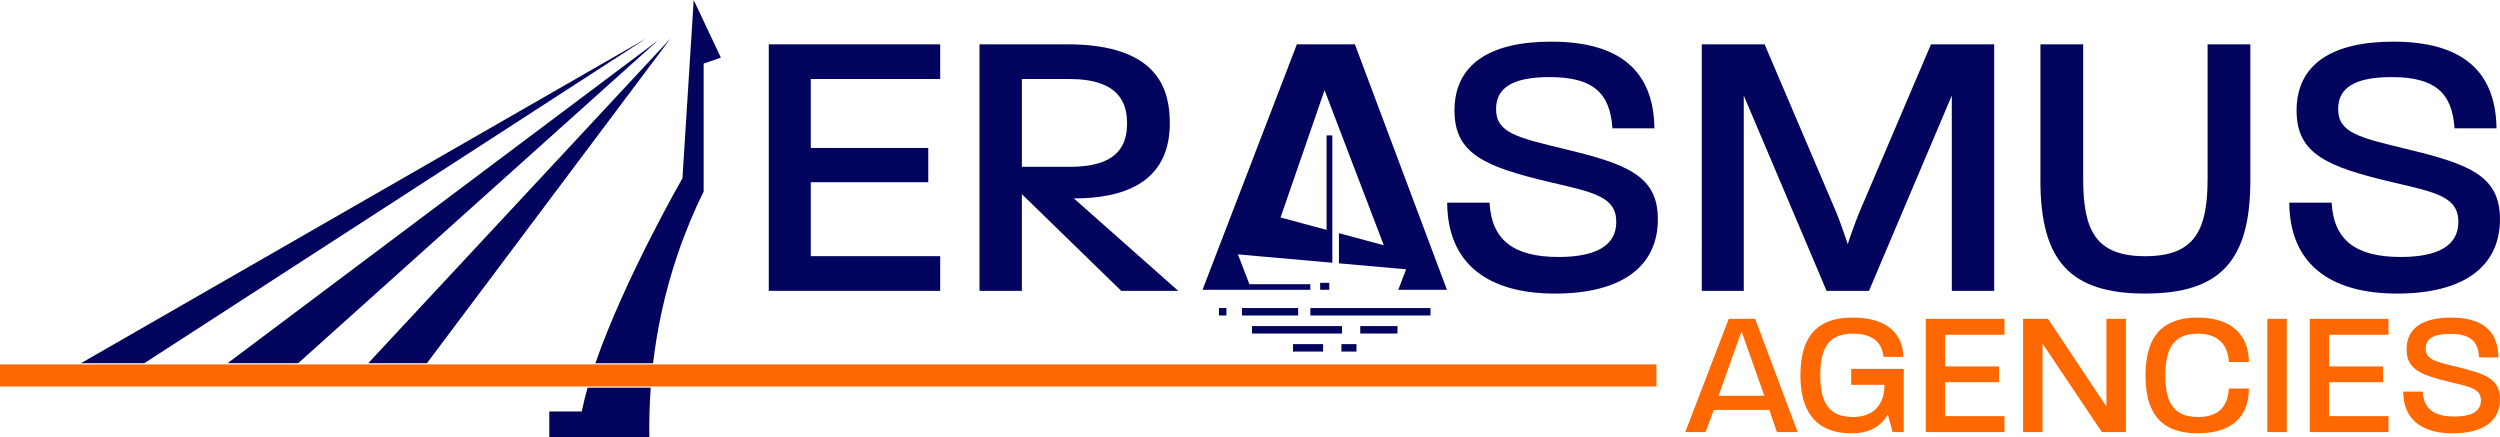
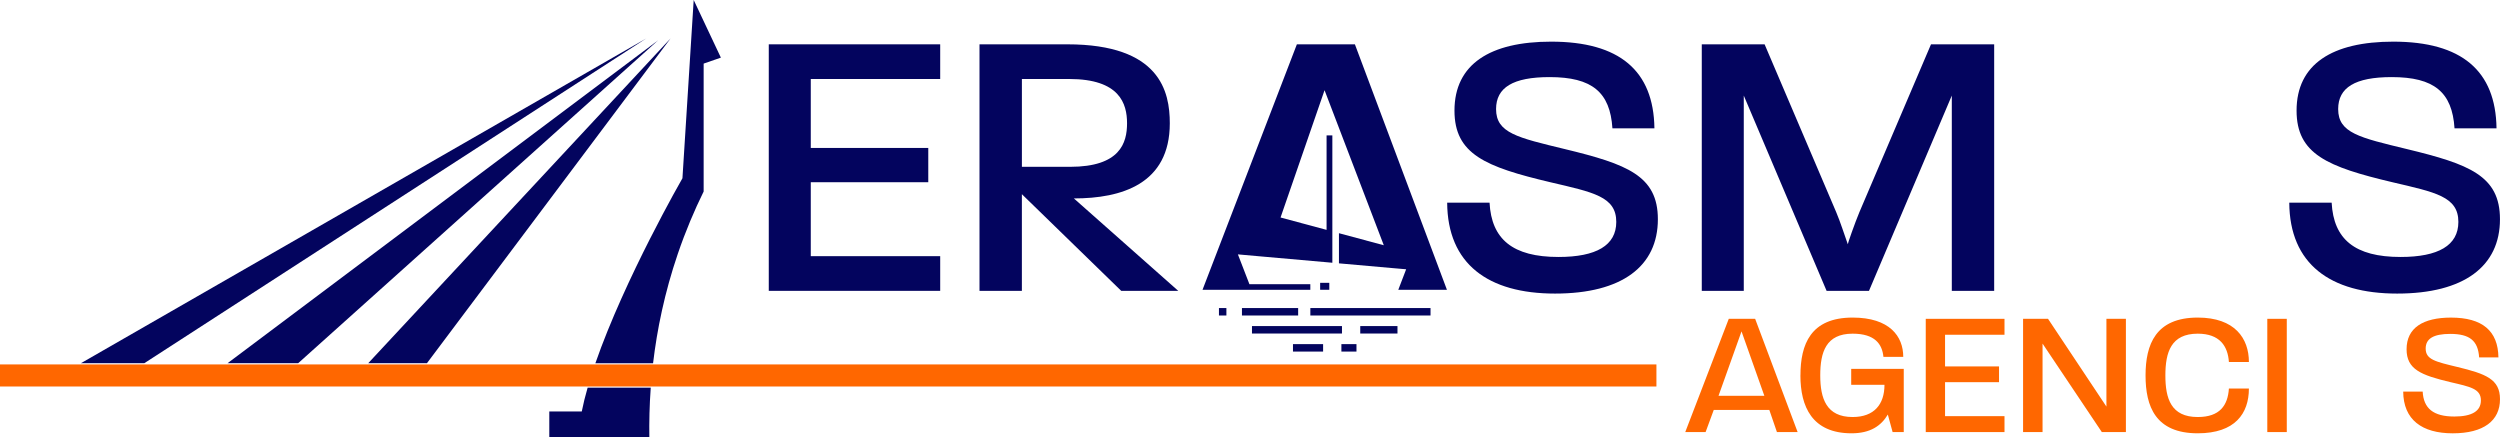
<svg xmlns="http://www.w3.org/2000/svg" id="Layer_2" data-name="Layer 2" viewBox="0 0 1000 174.92">
  <defs>
    <style>
      .cls-1 {
        fill: #03045e;
      }

      .cls-2 {
        fill: #ff6700;
      }
    </style>
  </defs>
  <g id="Layer_1-2" data-name="Layer 1">
    <g>
      <rect class="cls-2" y="145.77" width="662.57" height="8.83" />
      <polygon class="cls-1" points="258.5 15.37 32.36 145.29 57.71 145.29 258.5 15.37" />
      <polygon class="cls-1" points="119.26 145.29 263.26 16.11 91.01 145.29 119.26 145.29" />
      <polygon class="cls-1" points="170.77 145.29 268.22 15.37 147.28 145.29 170.77 145.29" />
      <path class="cls-1" d="m235.05,155.07c-.95,3.29-1.74,6.48-2.34,9.51h-12.99v10.35h40.02c-.09-6.06.04-12.72.56-19.85h-25.26Z" />
      <path class="cls-1" d="m261.23,145.29c1.58-13.41,4.59-28.19,9.88-43.72,3.13-9.18,6.68-17.51,10.35-24.97V25.44l6.89-2.39-10.87-23.05-4.5,71.3s-23.02,39.97-34.83,74h23.07Z" />
      <rect class="cls-1" x="528.06" y="113.13" width="3.66" height="2.78" />
      <polygon class="cls-1" points="578.77 115.91 559.32 115.91 560.03 114.05 562.46 107.71 557.39 107.27 535.58 105.34 535.58 93.28 553.52 98.1 529.82 36.08 512.22 87 530.63 91.95 530.63 54.16 532.94 54.16 532.94 105.1 530.63 104.89 503.67 102.51 495.16 101.75 499.66 113.4 499.76 113.67 524.13 113.67 524.13 115.91 481.01 115.91 518.75 17.73 541.96 17.73 578.77 115.91" />
      <rect class="cls-1" x="500.79" y="130.43" width="36" height="2.98" />
      <rect class="cls-1" x="544.1" y="130.43" width="14.89" height="2.98" />
      <rect class="cls-1" x="517.19" y="137.65" width="12.05" height="2.98" />
      <rect class="cls-1" x="536.56" y="137.65" width="6.03" height="2.98" />
      <rect class="cls-1" x="487.58" y="123.22" width="2.98" height="2.98" />
      <rect class="cls-1" x="496.78" y="123.22" width="22.48" height="2.98" />
      <rect class="cls-1" x="524.14" y="123.22" width="48.07" height="2.98" />
      <path class="cls-1" d="m307.51,17.73h68.57v13.87h-51.77v27.58h47v13.71h-47v29.58h51.77v13.87h-68.57V17.73Z" />
      <path class="cls-1" d="m391.8,17.73h35.13c37.14,0,40.99,18.95,40.99,31.59,0,24.35-19.41,30.05-38.37,30.05l41.76,36.98h-22.81l-39.75-38.68v38.68h-16.95V17.73Zm36.21,49c20.03,0,22.81-9.55,22.81-17.41s-2.93-17.72-23.11-17.72h-18.95v35.13h19.26Z" />
      <path class="cls-1" d="m578.87,81.06h16.95c.77,14.64,9.25,21.73,27.58,21.73,15.1,0,23.11-4.62,23.11-14.02,0-10.17-9.25-11.86-26.35-15.87-26.04-6.16-38.37-11.25-38.37-28.66,0-18.64,14.33-27.58,38.68-27.58,27.27,0,40.99,11.56,41.3,34.67h-16.8c-.92-14.48-8.17-20.49-25.12-20.49-14.64,0-21.42,4.16-21.42,12.79,0,9.55,8.48,11.4,27.58,16.02,24.81,6.01,37.14,10.63,37.14,28.04,0,18.8-14.33,29.74-41.14,29.74s-42.99-11.87-43.14-36.37Z" />
      <path class="cls-1" d="m680.72,17.73h25.12l28.66,67.18c1.69,4.01,3.08,8.47,4.62,12.79-.15,0,2.93-8.78,4.62-12.79l28.66-67.18h25.27v98.62h-16.95V38.23l-33.13,78.12h-16.95l-33.13-78.12v78.12h-16.8V17.73Z" />
-       <path class="cls-1" d="m816.17,72.13V17.73h17.1v53.62c0,20.34,4.62,31.13,24.81,31.13s24.96-10.79,24.96-31.13V17.73h17.1v54.39c0,32.2-12.02,45.3-42.07,45.3s-41.91-13.1-41.91-45.3Z" />
      <path class="cls-1" d="m915.71,81.06h16.95c.77,14.64,9.25,21.73,27.58,21.73,15.1,0,23.11-4.62,23.11-14.02,0-10.17-9.25-11.86-26.35-15.87-26.04-6.16-38.37-11.25-38.37-28.66,0-18.64,14.33-27.58,38.68-27.58,27.27,0,40.99,11.56,41.3,34.67h-16.8c-.92-14.48-8.17-20.49-25.12-20.49-14.64,0-21.42,4.16-21.42,12.79,0,9.55,8.48,11.4,27.58,16.02,24.81,6.01,37.14,10.63,37.14,28.04,0,18.8-14.33,29.74-41.14,29.74s-42.99-11.87-43.14-36.37Z" />
      <path class="cls-2" d="m691.51,127.53h10.55l16.99,45.3h-8.28l-3.04-8.85h-22.23l-3.26,8.85h-8.14l17.41-45.3Zm14.23,30.79l-9.13-25.77-9.2,25.77h18.33Z" />
      <path class="cls-2" d="m720.18,150.18c0-12.39,4.03-23.15,20.88-23.15,14.79,0,20.24,7.5,20.24,15.71h-7.93c-.5-5.1-3.4-9.27-12.32-9.27-10.69,0-12.95,7.43-12.95,16.71s2.48,16.63,12.95,16.63c8.64,0,12.74-5.1,12.74-12.88h-13.31v-6.37h21.02v25.27h-4.46l-1.91-7.01c-2.69,4.53-7.01,7.5-14.51,7.5-15.86,0-20.46-10.76-20.46-23.15Z" />
      <path class="cls-2" d="m770.3,127.53h31.5v6.37h-23.78v12.67h21.59v6.3h-21.59v13.59h23.78v6.37h-31.5v-45.3Z" />
      <path class="cls-2" d="m809.23,127.53h9.98l23.36,35.11v-35.11h7.79v45.3h-9.63l-23.71-35.39v35.39h-7.79v-45.3Z" />
      <path class="cls-2" d="m858.22,150.18c0-12.39,4.03-23.15,20.88-23.15,14.86,0,20.46,8.35,20.46,17.77h-8c-.42-6.37-3.68-11.33-12.46-11.33-10.69,0-12.95,7.43-12.95,16.71s2.27,16.63,12.95,16.63c8.85,0,12.03-4.67,12.46-11.4h8c0,9.98-5.52,17.91-20.46,17.91-16.92,0-20.88-10.76-20.88-23.15Z" />
      <path class="cls-2" d="m906.92,127.53h7.79v45.3h-7.79v-45.3Z" />
-       <path class="cls-2" d="m923.91,127.53h31.5v6.37h-23.78v12.67h21.59v6.3h-21.59v13.59h23.78v6.37h-31.5v-45.3Z" />
      <path class="cls-2" d="m961.28,156.63h7.79c.35,6.72,4.25,9.98,12.67,9.98,6.94,0,10.62-2.12,10.62-6.44,0-4.67-4.25-5.45-12.1-7.29-11.96-2.83-17.63-5.17-17.63-13.17,0-8.56,6.58-12.67,17.77-12.67,12.53,0,18.83,5.31,18.97,15.93h-7.72c-.42-6.65-3.75-9.41-11.54-9.41-6.72,0-9.84,1.91-9.84,5.87,0,4.39,3.89,5.24,12.67,7.36,11.4,2.76,17.06,4.88,17.06,12.88,0,8.64-6.58,13.66-18.9,13.66s-19.75-5.45-19.82-16.71Z" />
    </g>
  </g>
</svg>